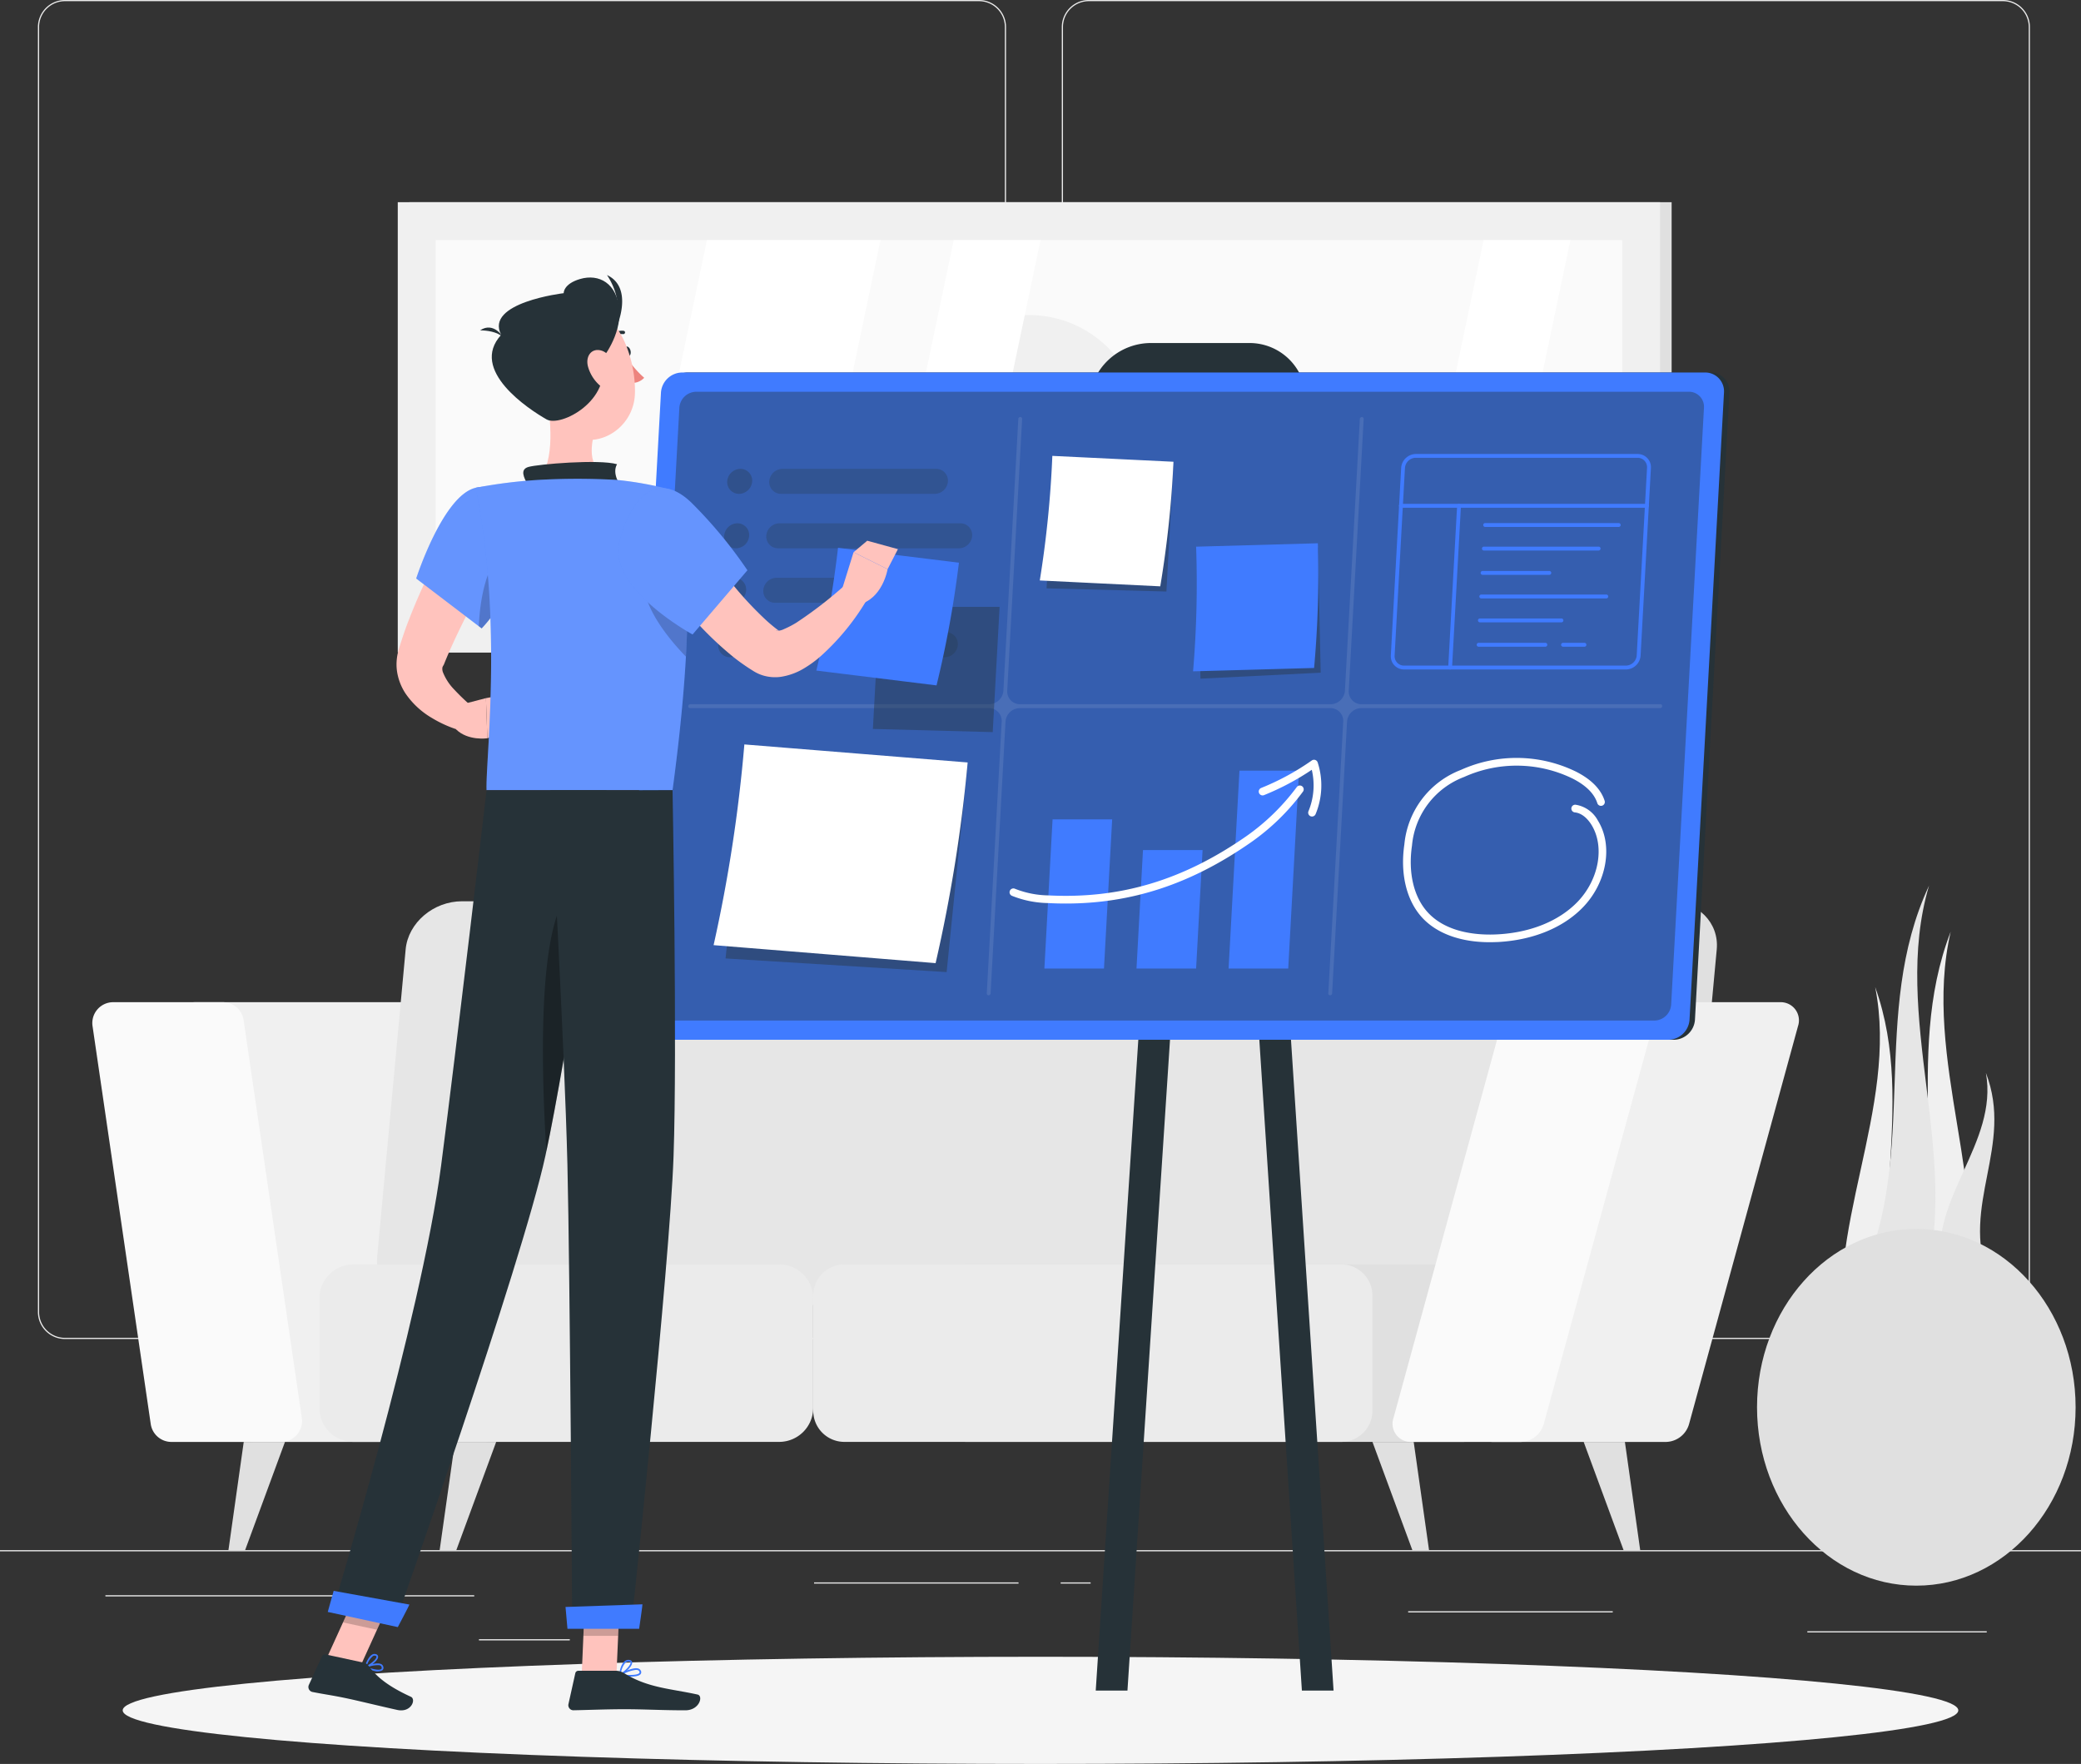
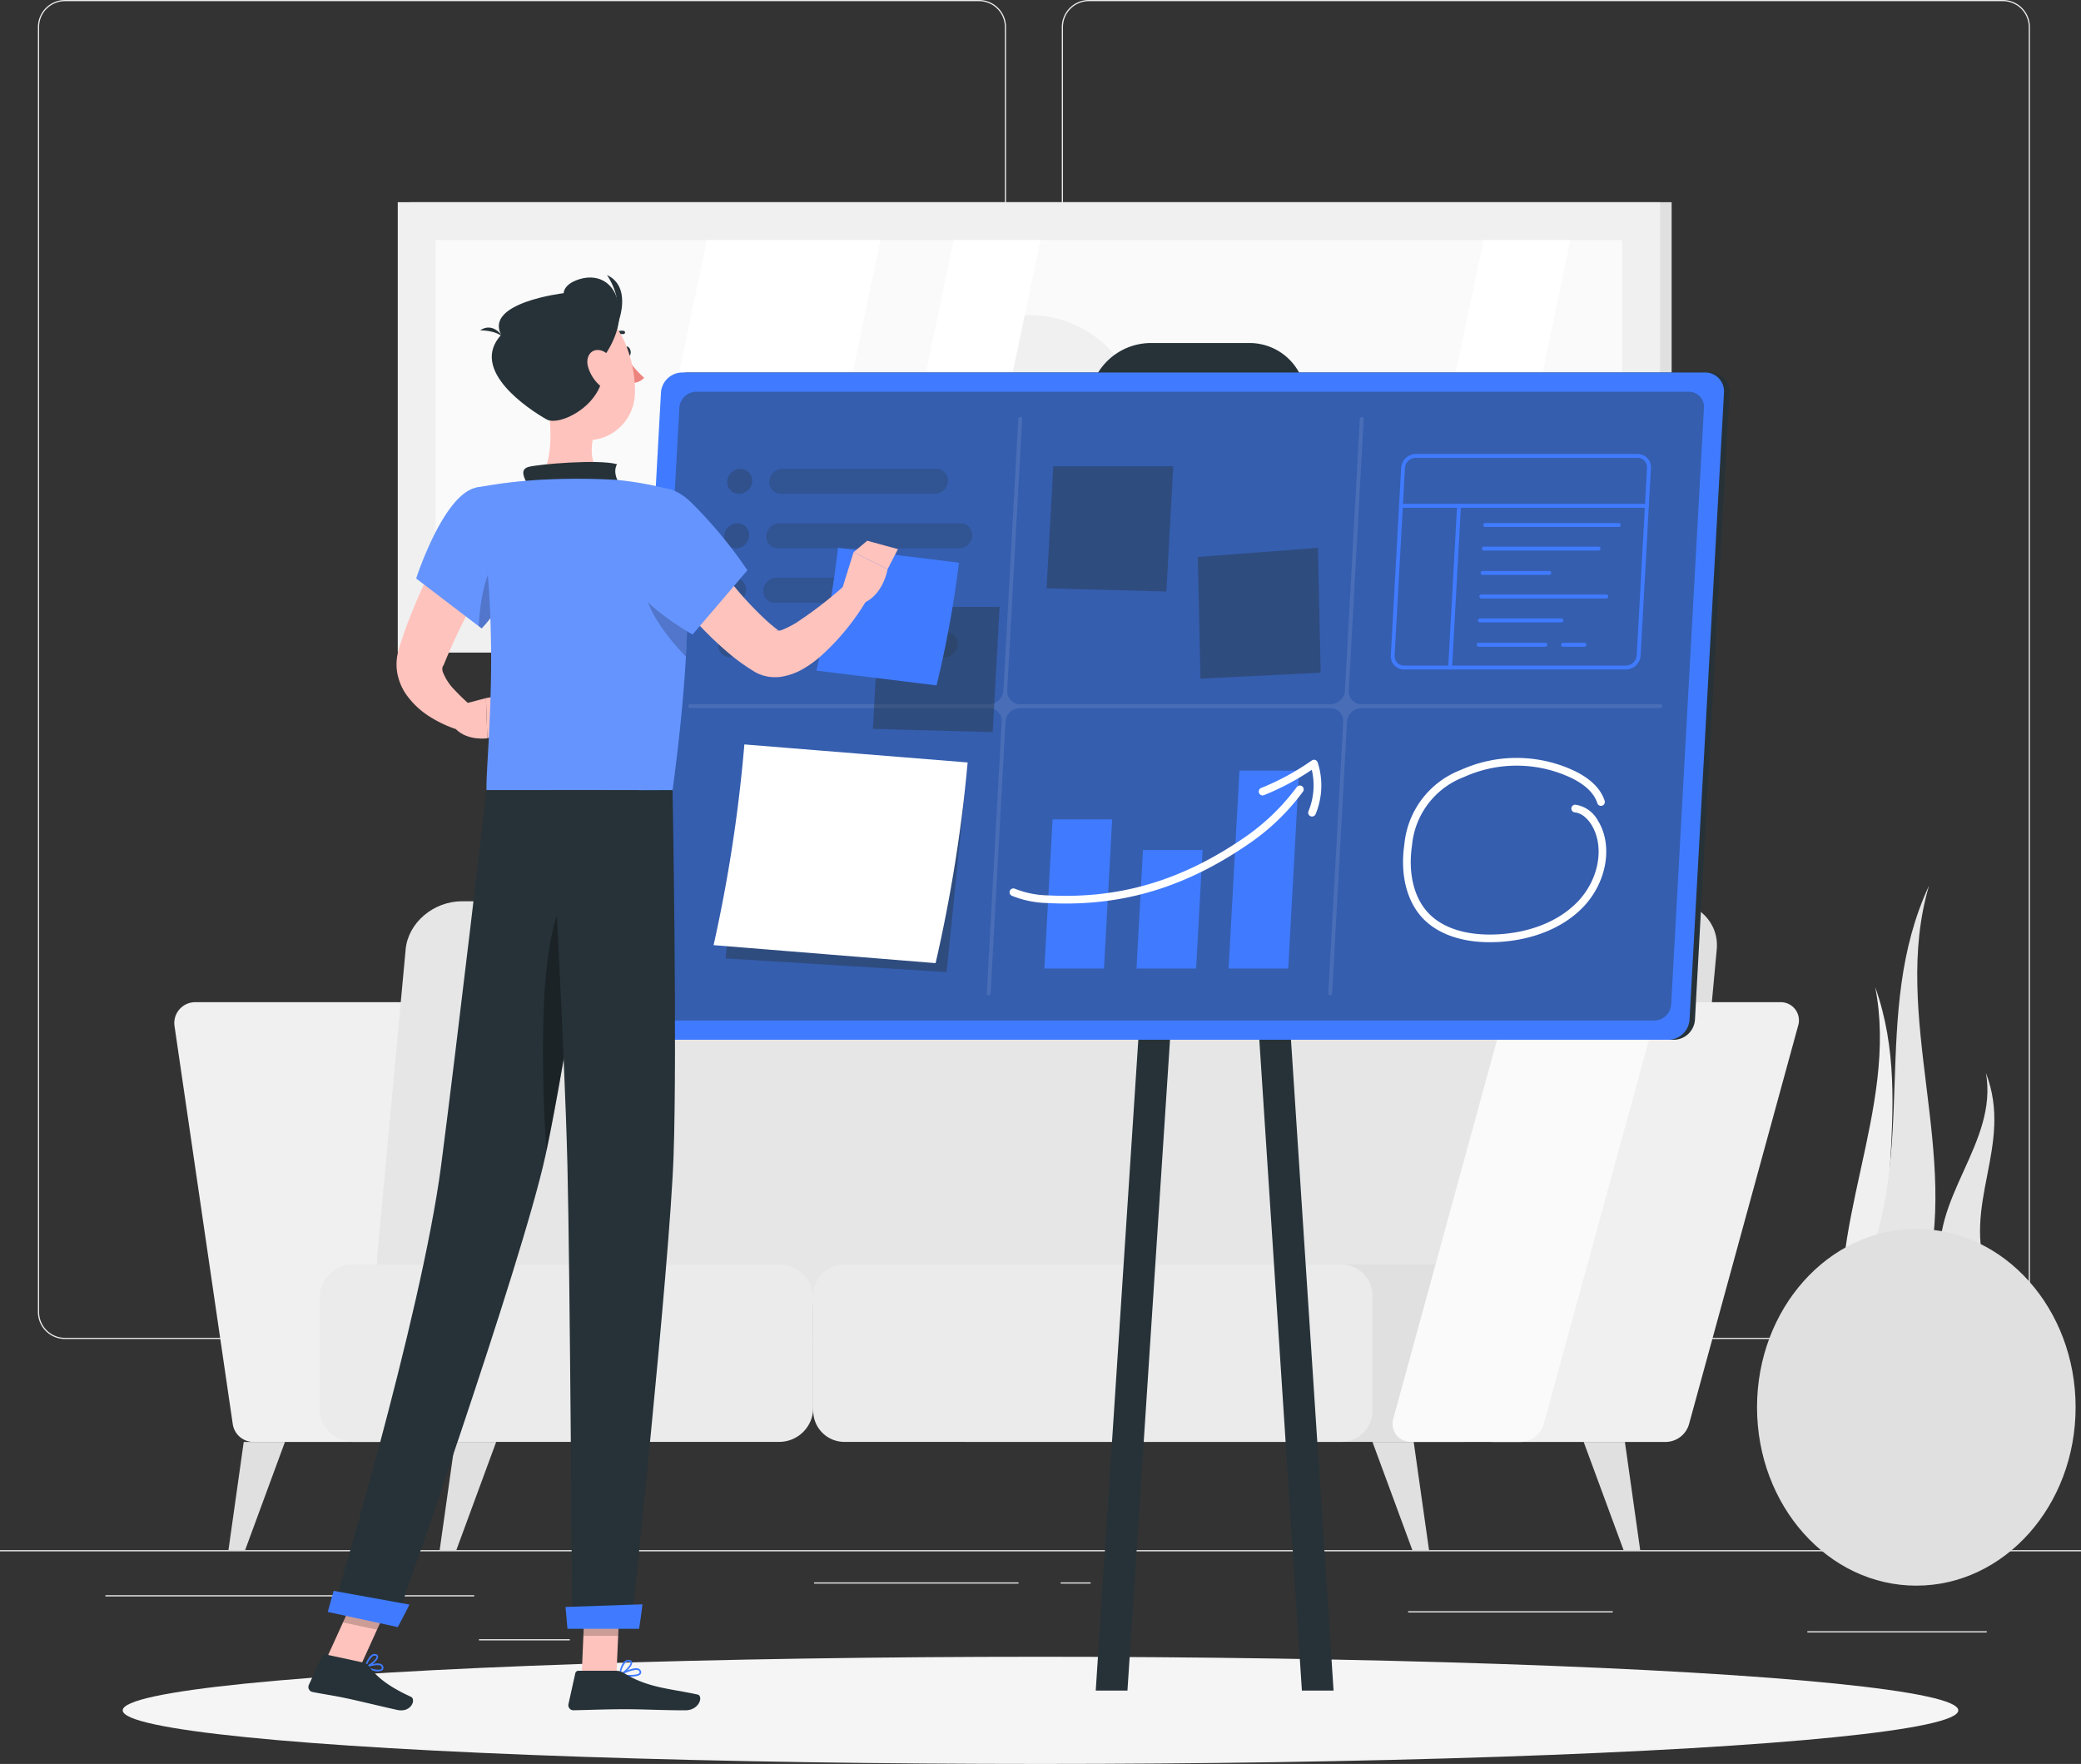
<svg xmlns="http://www.w3.org/2000/svg" id="Group_467" data-name="Group 467" width="478.64" height="405.682" viewBox="0 0 478.64 405.682">
  <rect x="0" y="0" width="478.64" height="405.682" fill="#333333" stroke="none" />
  <g id="Group_447" data-name="Group 447">
    <rect id="Rectangle_484" data-name="Rectangle 484" width="478.64" height="0.272" transform="translate(0 356.514)" fill="#ebebeb" />
    <rect id="Rectangle_485" data-name="Rectangle 485" width="84.825" height="0.272" transform="translate(24.247 366.879)" fill="#ebebeb" />
    <rect id="Rectangle_486" data-name="Rectangle 486" width="41.264" height="0.272" transform="translate(415.699 375.164)" fill="#ebebeb" />
    <rect id="Rectangle_487" data-name="Rectangle 487" width="20.893" height="0.272" transform="translate(110.161 376.993)" fill="#ebebeb" />
    <rect id="Rectangle_488" data-name="Rectangle 488" width="47.023" height="0.272" transform="translate(187.245 363.928)" fill="#ebebeb" />
    <rect id="Rectangle_489" data-name="Rectangle 489" width="6.892" height="0.272" transform="translate(243.958 363.928)" fill="#ebebeb" />
    <rect id="Rectangle_490" data-name="Rectangle 490" width="47.056" height="0.272" transform="translate(323.884 370.559)" fill="#ebebeb" />
    <path id="Path_1702" data-name="Path 1702" d="M224.466,307.955H14.227a6.222,6.222,0,0,1-6.217-6.217V6.217A6.236,6.236,0,0,1,14.227,0H224.466a6.222,6.222,0,0,1,6.217,6.217V301.738A6.222,6.222,0,0,1,224.466,307.955ZM14.227.272A5.952,5.952,0,0,0,8.282,6.217V301.738a5.952,5.952,0,0,0,5.945,5.945H224.466a5.952,5.952,0,0,0,5.945-5.945V6.217A5.952,5.952,0,0,0,224.466.272Z" transform="translate(0.711)" fill="#ebebeb" />
    <path id="Path_1703" data-name="Path 1703" d="M440.766,307.955H230.527a6.222,6.222,0,0,1-6.217-6.217V6.217A6.222,6.222,0,0,1,230.527,0H440.766a6.222,6.222,0,0,1,6.217,6.217V301.738A6.222,6.222,0,0,1,440.766,307.955ZM230.527.272a5.952,5.952,0,0,0-5.945,5.945V301.738a5.952,5.952,0,0,0,5.945,5.945H440.766a5.952,5.952,0,0,0,5.945-5.945V6.217A5.952,5.952,0,0,0,440.766.272Z" transform="translate(19.909)" fill="#ebebeb" />
  </g>
  <g id="Group_451" data-name="Group 451" transform="translate(21.233 46.501)">
    <g id="Group_448" data-name="Group 448" transform="translate(0 160.777)">
      <path id="Path_1704" data-name="Path 1704" d="M108.525,312.835h-53.5a4.815,4.815,0,0,1-4.758-4.1L36.874,217.2a4.8,4.8,0,0,1,4.758-5.5H95.123a4.815,4.815,0,0,1,4.758,4.1l13.392,91.532A4.8,4.8,0,0,1,108.525,312.835Z" transform="translate(-17.965 -188.488)" fill="#f0f0f0" />
-       <path id="Path_1705" data-name="Path 1705" d="M62.93,312.835H37.7a4.815,4.815,0,0,1-4.758-4.1L19.554,217.2a4.8,4.8,0,0,1,4.758-5.5H49.539a4.815,4.815,0,0,1,4.758,4.1l13.392,91.532A4.814,4.814,0,0,1,62.93,312.835Z" transform="translate(-19.502 -188.488)" fill="#fafafa" />
      <path id="Path_1706" data-name="Path 1706" d="M375.421,190.38h-260c-6.6,0-12.412,4.954-12.978,11.062L95.9,272.113c-.566,6.108,4.333,11.062,10.931,11.062h260c6.6,0,12.412-4.954,12.978-11.062l6.543-70.671C386.918,195.334,382.029,190.38,375.421,190.38Z" transform="translate(-12.725 -190.38)" fill="#e0e0e0" />
      <path id="Path_1707" data-name="Path 1707" d="M359.211,190.38h-260c-6.6,0-12.412,4.954-12.978,11.062l-6.543,70.671c-.566,6.108,4.333,11.062,10.931,11.062h260c6.6,0,12.412-4.954,12.978-11.062l6.543-70.671C370.708,195.334,365.819,190.38,359.211,190.38Z" transform="translate(-14.164 -190.38)" fill="#e6e6e6" />
      <path id="Path_1708" data-name="Path 1708" d="M67.47,300.079V274.918A7.829,7.829,0,0,1,75.3,267.09h97.923a7.829,7.829,0,0,1,7.828,7.828v25.161a7.829,7.829,0,0,1-7.828,7.828H75.3A7.823,7.823,0,0,1,67.47,300.079Z" transform="translate(-15.245 -183.571)" fill="#ebebeb" />
      <path id="Path_1709" data-name="Path 1709" d="M197.53,300.743V274.254a7.163,7.163,0,0,1,7.164-7.164H318.981a7.163,7.163,0,0,1,7.164,7.164v26.489a7.163,7.163,0,0,1-7.164,7.164H204.694A7.149,7.149,0,0,1,197.53,300.743Z" transform="translate(-3.701 -183.571)" fill="#e0e0e0" />
      <path id="Path_1710" data-name="Path 1710" d="M171.8,300.743V274.254a7.163,7.163,0,0,1,7.164-7.164H293.251a7.163,7.163,0,0,1,7.164,7.164v26.489a7.163,7.163,0,0,1-7.164,7.164H178.975A7.158,7.158,0,0,1,171.8,300.743Z" transform="translate(-5.985 -183.571)" fill="#ebebeb" />
      <path id="Path_1711" data-name="Path 1711" d="M355.559,312.835H315.765a4.18,4.18,0,0,1-4.05-5.5L336.778,215.8a5.631,5.631,0,0,1,5.28-4.1h39.794a4.18,4.18,0,0,1,4.05,5.5L360.839,308.73A5.644,5.644,0,0,1,355.559,312.835Z" transform="translate(6.418 -188.488)" fill="#f0f0f0" />
      <path id="Path_1712" data-name="Path 1712" d="M323.671,312.835H298.445a4.18,4.18,0,0,1-4.05-5.5L319.458,215.8a5.631,5.631,0,0,1,5.28-4.1h25.227a4.18,4.18,0,0,1,4.05,5.5L328.952,308.73A5.655,5.655,0,0,1,323.671,312.835Z" transform="translate(4.88 -188.488)" fill="#fafafa" />
      <path id="Path_1713" data-name="Path 1713" d="M302.951,329.479h-3.832L289.94,304.59h9.483Z" transform="translate(4.501 -180.243)" fill="#e0e0e0" />
      <path id="Path_1714" data-name="Path 1714" d="M347.56,329.479h-3.822L334.56,304.59h9.483Z" transform="translate(8.462 -180.243)" fill="#e0e0e0" />
      <path id="Path_1715" data-name="Path 1715" d="M92.88,329.479h3.832l9.167-24.889H96.4Z" transform="translate(-12.99 -180.243)" fill="#e0e0e0" />
      <path id="Path_1716" data-name="Path 1716" d="M48.26,329.479h3.832L61.26,304.59H51.777Z" transform="translate(-16.95 -180.243)" fill="#e0e0e0" />
    </g>
    <g id="Group_449" data-name="Group 449" transform="translate(70.255)">
      <rect id="Rectangle_491" data-name="Rectangle 491" width="290.328" height="103.552" transform="translate(2.667)" fill="#e0e0e0" />
      <rect id="Rectangle_492" data-name="Rectangle 492" width="290.328" height="103.552" fill="#f0f0f0" />
      <rect id="Rectangle_493" data-name="Rectangle 493" width="86.132" height="272.908" transform="translate(281.622 8.716) rotate(90)" fill="#fafafa" />
      <circle id="Ellipse_598" data-name="Ellipse 598" cx="25.825" cy="25.825" r="25.825" transform="translate(119.339 25.956)" fill="#f0f0f0" />
      <path id="Path_1717" data-name="Path 1717" d="M132.72,136.853l18.1-86.143h39.914l-18.084,86.143Z" transform="translate(-79.708 -42)" fill="#fff" />
      <path id="Path_1718" data-name="Path 1718" d="M184.86,136.853l18.1-86.143h19.957l-18.084,86.143Z" transform="translate(-75.08 -42)" fill="#fff" />
      <path id="Path_1719" data-name="Path 1719" d="M296.8,136.853,314.9,50.71h19.957l-18.084,86.143Z" transform="translate(-65.145 -42)" fill="#fff" />
    </g>
    <g id="Group_450" data-name="Group 450" transform="translate(382.892 157.173)">
-       <path id="Path_1720" data-name="Path 1720" d="M412.937,196.81c-6.772,29.353,9.8,59.675,3.027,89.039-2.232-.1-4.475-.185-6.707-.283s-4.475-.185-6.707-.283C413.786,256.115,401.69,225.978,412.937,196.81Z" transform="translate(-368.396 -186.206)" fill="#f0f0f0" />
      <path id="Path_1721" data-name="Path 1721" d="M396.776,208.5c5.553,28.068-12.259,56.125-6.718,84.194h13.435C393.466,264.636,406.8,236.568,396.776,208.5Z" transform="translate(-369.6 -185.168)" fill="#f0f0f0" />
      <path id="Path_1722" data-name="Path 1722" d="M408.811,187.07c-8.884,29.93,7.632,62.233-1.252,92.163l-7.295-.686-7.295-.686C406.721,248.389,395.071,216.543,408.811,187.07Z" transform="translate(-369.246 -187.07)" fill="#e6e6e6" />
      <path id="Path_1723" data-name="Path 1723" d="M420.4,226.65c2.863,16.19-13.109,28.907-10.245,45.1,1.807.327,3.6.664,5.411.991s3.6.664,5.411.991C414.513,256.9,426.871,243.5,420.4,226.65Z" transform="translate(-367.751 -183.557)" fill="#e6e6e6" />
      <ellipse id="Ellipse_599" data-name="Ellipse 599" cx="36.637" cy="41.024" rx="36.637" ry="41.024" transform="translate(0 78.957)" fill="#e0e0e0" />
    </g>
  </g>
  <ellipse id="_x3C_Path_x3E__1_" cx="211.099" cy="12.325" rx="211.099" ry="12.325" transform="translate(28.221 381.033)" fill="#f5f5f5" />
  <g id="Group_461" data-name="Group 461" transform="translate(144.09 78.891)">
    <g id="Group_452" data-name="Group 452">
      <path id="Path_1724" data-name="Path 1724" d="M373.136,232.151H137.856a4.331,4.331,0,0,1-4.355-4.616L141.427,83.3a4.953,4.953,0,0,1,4.867-4.616H381.574a4.331,4.331,0,0,1,4.355,4.616L378,227.535A4.937,4.937,0,0,1,373.136,232.151Z" transform="translate(-132.241 -71.908)" fill="#263238" />
      <path id="Path_1725" data-name="Path 1725" d="M265.618,103.773H242.874A12.941,12.941,0,0,1,229.842,90l.229-4.2A14.311,14.311,0,0,1,244.159,72.46h22.733a12.958,12.958,0,0,1,13.043,13.784l-.229,4.192A14.311,14.311,0,0,1,265.618,103.773Z" transform="translate(-123.691 -72.46)" fill="#263238" />
      <path id="Path_1726" data-name="Path 1726" d="M283.95,382.114h-7.284L256.6,75.4h7.284Z" transform="translate(-121.315 -72.199)" fill="#263238" />
      <path id="Path_1727" data-name="Path 1727" d="M231.48,382.114h7.295L258.83,75.4h-7.284Z" transform="translate(-123.544 -72.199)" fill="#263238" />
      <path id="Path_1728" data-name="Path 1728" d="M371.986,232.151H136.706a4.331,4.331,0,0,1-4.355-4.616L140.277,83.3a4.953,4.953,0,0,1,4.867-4.616H380.424a4.331,4.331,0,0,1,4.355,4.616l-7.926,144.239A4.945,4.945,0,0,1,371.986,232.151Z" transform="translate(-132.343 -71.908)" fill="#407bff" />
      <path id="Path_1729" data-name="Path 1729" d="M140.074,227.37a3.455,3.455,0,0,1-3.484-3.68l7.545-137.26a3.932,3.932,0,0,1,3.887-3.68H376.313a3.455,3.455,0,0,1,3.484,3.68l-7.545,137.26a3.932,3.932,0,0,1-3.887,3.68Z" transform="translate(-131.967 -71.547)" fill="#263238" opacity="0.4" />
      <path id="Path_1730" data-name="Path 1730" d="M369,154.145H300.277a2.938,2.938,0,0,1-2.961-3.125l3.43-62.484a.421.421,0,0,0-.414-.446.475.475,0,0,0-.468.446l-3.43,62.484a3.338,3.338,0,0,1-3.3,3.125H221.723a2.938,2.938,0,0,1-2.961-3.125l3.43-62.484a.421.421,0,0,0-.414-.446.475.475,0,0,0-.468.446l-3.43,62.484a3.338,3.338,0,0,1-3.3,3.125H145.858a.475.475,0,0,0-.468.446.421.421,0,0,0,.414.446h68.722a2.937,2.937,0,0,1,2.961,3.125l-3.43,62.484a.421.421,0,0,0,.414.446.475.475,0,0,0,.468-.446l3.43-62.484a3.338,3.338,0,0,1,3.3-3.125H293.08a2.938,2.938,0,0,1,2.961,3.125l-3.43,62.484a.421.421,0,0,0,.414.446.475.475,0,0,0,.468-.446l3.43-62.484a3.338,3.338,0,0,1,3.3-3.125h68.722a.475.475,0,0,0,.468-.446A.4.4,0,0,0,369,154.145Z" transform="translate(-131.185 -71.073)" fill="#fff" opacity="0.1" />
    </g>
    <g id="Group_453" data-name="Group 453" transform="translate(95.067 25.956)">
      <path id="Path_1731" data-name="Path 1731" d="M250.236,98.49h-27.6l-1.546,28.079,27.567.729Z" transform="translate(-219.533 -96.106)" fill="#263238" opacity="0.4" />
-       <path id="Path_1732" data-name="Path 1732" d="M247.369,126.3q-13.849-.67-27.709-1.35A243.116,243.116,0,0,0,222.545,96.3q13.931.67,27.861,1.35A241.467,241.467,0,0,1,247.369,126.3Z" transform="translate(-219.66 -96.3)" fill="#fff" />
    </g>
    <g id="Group_454" data-name="Group 454" transform="translate(130.321 46.054)">
      <path id="Path_1733" data-name="Path 1733" d="M280.684,115.72l-27.644,2.1.61,27.992,27.654-1.372Z" transform="translate(-251.951 -114.675)" fill="#263238" opacity="0.4" />
-       <path id="Path_1734" data-name="Path 1734" d="M279.88,143.438q-13.914.392-27.84.773a240.49,240.49,0,0,0,.7-28.667l28-.784A240.876,240.876,0,0,1,279.88,143.438Z" transform="translate(-252.04 -114.76)" fill="#407bff" />
    </g>
    <g id="Group_455" data-name="Group 455" transform="translate(20.04 92.316)">
      <path id="Path_1735" data-name="Path 1735" d="M208.818,162.769l-50.965-1.949-4.573,45.336,50.845,3.136Z" transform="translate(-150.525 -156.933)" fill="#263238" opacity="0.4" />
      <path id="Path_1736" data-name="Path 1736" d="M201.813,207.551q-25.526-2.074-51.063-4.137a344.944,344.944,0,0,0,7.077-46.163l51.357,4.148A345.434,345.434,0,0,1,201.813,207.551Z" transform="translate(-150.75 -157.25)" fill="#fff" />
    </g>
    <g id="Group_456" data-name="Group 456" transform="translate(21.103 28.939)" opacity="0.3">
      <path id="Path_1737" data-name="Path 1737" d="M156.341,104.789h0a2.7,2.7,0,0,1-2.711-2.874h0a3.081,3.081,0,0,1,3.027-2.874h0a2.7,2.7,0,0,1,2.711,2.874h0A3.081,3.081,0,0,1,156.341,104.789Z" transform="translate(-151.557 -99.04)" fill="#263238" />
      <path id="Path_1738" data-name="Path 1738" d="M200.573,104.789H165.221a2.7,2.7,0,0,1-2.711-2.874h0a3.081,3.081,0,0,1,3.027-2.874h35.352a2.7,2.7,0,0,1,2.711,2.874h0A3.073,3.073,0,0,1,200.573,104.789Z" transform="translate(-150.769 -99.04)" fill="#263238" opacity="0.8" />
      <path id="Path_1739" data-name="Path 1739" d="M155.7,116.289h0a2.7,2.7,0,0,1-2.711-2.874h0a3.081,3.081,0,0,1,3.027-2.874h0a2.7,2.7,0,0,1,2.711,2.874h0A3.065,3.065,0,0,1,155.7,116.289Z" transform="translate(-151.614 -98.019)" fill="#263238" />
      <path id="Path_1740" data-name="Path 1740" d="M206.2,116.289H164.591a2.7,2.7,0,0,1-2.711-2.874h0a3.081,3.081,0,0,1,3.027-2.874h41.612a2.7,2.7,0,0,1,2.711,2.874h0A3.073,3.073,0,0,1,206.2,116.289Z" transform="translate(-150.825 -98.019)" fill="#263238" opacity="0.8" />
      <path id="Path_1741" data-name="Path 1741" d="M155.071,127.8h0a2.7,2.7,0,0,1-2.711-2.874h0a3.081,3.081,0,0,1,3.027-2.874h0a2.7,2.7,0,0,1,2.711,2.874h0A3.073,3.073,0,0,1,155.071,127.8Z" transform="translate(-151.67 -96.998)" fill="#263238" />
      <path id="Path_1742" data-name="Path 1742" d="M184.212,127.8H163.961a2.7,2.7,0,0,1-2.711-2.874h0a3.081,3.081,0,0,1,3.027-2.874h20.262a2.7,2.7,0,0,1,2.711,2.874h0A3.1,3.1,0,0,1,184.212,127.8Z" transform="translate(-150.881 -96.998)" fill="#263238" opacity="0.8" />
      <path id="Path_1743" data-name="Path 1743" d="M201.443,139.309H181.181a2.7,2.7,0,0,1-2.711-2.874h0a3.081,3.081,0,0,1,3.027-2.874h20.262a2.7,2.7,0,0,1,2.711,2.874h0A3.081,3.081,0,0,1,201.443,139.309Z" transform="translate(-149.353 -95.976)" fill="#263238" opacity="0.8" />
      <path id="Path_1744" data-name="Path 1744" d="M154.441,139.309h0a2.7,2.7,0,0,1-2.711-2.874h0a3.081,3.081,0,0,1,3.027-2.874h0a2.7,2.7,0,0,1,2.711,2.874h0A3.081,3.081,0,0,1,154.441,139.309Z" transform="translate(-151.726 -95.976)" fill="#263238" />
      <path id="Path_1745" data-name="Path 1745" d="M172.674,139.309h-9.352a2.7,2.7,0,0,1-2.711-2.874h0a3.081,3.081,0,0,1,3.027-2.874h9.352a2.7,2.7,0,0,1,2.711,2.874h0A3.073,3.073,0,0,1,172.674,139.309Z" transform="translate(-150.938 -95.976)" fill="#263238" opacity="0.8" />
    </g>
    <g id="Group_458" data-name="Group 458" transform="translate(88.121 95.843)">
      <path id="Path_1746" data-name="Path 1746" d="M236.221,173.08H222.514l-1.884,34.307h13.707Z" transform="translate(-212.628 -159.372)" fill="#407bff" />
      <path id="Path_1747" data-name="Path 1747" d="M255.289,179.57H241.582l-1.492,27.241H253.8Z" transform="translate(-210.901 -158.796)" fill="#407bff" />
      <path id="Path_1748" data-name="Path 1748" d="M275.752,162.79H262.044l-2.5,45.51h13.718Z" transform="translate(-209.174 -160.285)" fill="#407bff" />
      <g id="Group_457" data-name="Group 457">
        <path id="Path_1749" data-name="Path 1749" d="M226.214,193.075c-1.361,0-2.722-.033-4.116-.109a23.308,23.308,0,0,1-8.3-1.677.882.882,0,1,1,.719-1.611,21.6,21.6,0,0,0,7.665,1.524c16.451.849,30.855-3.44,45.358-13.479a50.759,50.759,0,0,0,11.791-11.432.885.885,0,0,1,1.459,1,51.545,51.545,0,0,1-12.238,11.878C254.936,188.6,241.381,193.075,226.214,193.075Z" transform="translate(-213.28 -160.009)" fill="#fff" />
        <path id="Path_1750" data-name="Path 1750" d="M278.167,173.544a.929.929,0,0,1-.338-.065.89.89,0,0,1-.479-1.154,15.581,15.581,0,0,0,.762-9.527,59.661,59.661,0,0,1-10.953,5.814.887.887,0,1,1-.664-1.644,57.757,57.757,0,0,0,11.617-6.315.878.878,0,0,1,.784-.12.9.9,0,0,1,.566.555,17.188,17.188,0,0,1-.468,11.9A.905.905,0,0,1,278.167,173.544Z" transform="translate(-208.606 -160.49)" fill="#fff" />
      </g>
    </g>
    <g id="Group_460" data-name="Group 460" transform="translate(175.803 25.521)">
      <path id="Path_1751" data-name="Path 1751" d="M347.888,145.46h-51a3.067,3.067,0,0,1-2.243-.947,3.013,3.013,0,0,1-.827-2.3L296.194,99.1a3.428,3.428,0,0,1,3.375-3.2h51a3.067,3.067,0,0,1,2.243.947,3.013,3.013,0,0,1,.827,2.3l-2.373,43.115A3.428,3.428,0,0,1,347.888,145.46Zm-48.33-48.689a2.528,2.528,0,0,0-2.493,2.363l-2.373,43.115a2.164,2.164,0,0,0,2.188,2.319h51a2.528,2.528,0,0,0,2.493-2.363l2.373-43.115a2.164,2.164,0,0,0-2.188-2.319h-51Z" transform="translate(-293.814 -95.9)" fill="#407bff" />
      <path id="Path_1752" data-name="Path 1752" d="M352.558,107.323H295.986a.446.446,0,1,1,0-.893h56.572a.448.448,0,0,1,.446.446A.442.442,0,0,1,352.558,107.323Z" transform="translate(-293.661 -94.965)" fill="#407bff" />
      <path id="Path_1753" data-name="Path 1753" d="M306.376,144.525h-.022a.434.434,0,0,1-.414-.468l2.047-37.2a.434.434,0,0,1,.468-.414.441.441,0,0,1,.414.468l-2.047,37.2A.443.443,0,0,1,306.376,144.525Z" transform="translate(-292.738 -94.965)" fill="#407bff" />
      <g id="Group_459" data-name="Group 459" transform="translate(19.756 15.885)">
        <path id="Path_1754" data-name="Path 1754" d="M344.5,111.383H313.786a.446.446,0,0,1,0-.893H344.5a.446.446,0,0,1,0,.893Z" transform="translate(-311.837 -110.49)" fill="#407bff" />
        <path id="Path_1755" data-name="Path 1755" d="M339.9,116.363H313.516a.446.446,0,1,1,0-.893H339.9a.446.446,0,1,1,0,.893Z" transform="translate(-311.861 -110.048)" fill="#407bff" />
        <path id="Path_1756" data-name="Path 1756" d="M328.588,121.5H313.236a.448.448,0,0,1-.446-.446.441.441,0,0,1,.446-.446h15.352a.446.446,0,1,1,0,.893Z" transform="translate(-311.886 -109.592)" fill="#407bff" />
        <path id="Path_1757" data-name="Path 1757" d="M331.425,131.533H312.676a.448.448,0,0,1-.446-.446.442.442,0,0,1,.446-.446h18.748a.448.448,0,0,1,.446.446A.441.441,0,0,1,331.425,131.533Z" transform="translate(-311.936 -108.702)" fill="#407bff" />
        <path id="Path_1758" data-name="Path 1758" d="M327.758,136.683H312.406a.446.446,0,0,1,0-.893h15.352a.448.448,0,0,1,.446.446A.463.463,0,0,1,327.758,136.683Z" transform="translate(-311.96 -108.244)" fill="#407bff" />
        <path id="Path_1759" data-name="Path 1759" d="M335.158,136.683h-4.921a.446.446,0,1,1,0-.893h4.921a.446.446,0,0,1,0,.893Z" transform="translate(-310.377 -108.244)" fill="#407bff" />
        <path id="Path_1760" data-name="Path 1760" d="M341.72,126.483H312.966a.446.446,0,0,1,0-.893H341.72a.448.448,0,0,1,.446.446A.456.456,0,0,1,341.72,126.483Z" transform="translate(-311.91 -109.15)" fill="#407bff" />
      </g>
    </g>
    <path id="Path_1761" data-name="Path 1761" d="M316.335,202.485c-6.663,0-12.118-1.971-15.515-5.629-3.615-3.909-5.117-10.06-4.116-16.876a20.362,20.362,0,0,1,13.011-17.126,31.16,31.16,0,0,1,26.381.359c3.582,1.8,5.825,4.072,6.674,6.761a.885.885,0,1,1-1.688.533c-.7-2.21-2.646-4.137-5.781-5.705a29.365,29.365,0,0,0-24.867-.316,18.639,18.639,0,0,0-11.976,15.765c-.925,6.282.414,11.9,3.669,15.417,4.529,4.889,12.009,5.237,16.07,5.008,7.556-.414,14.045-3.059,18.291-7.425,4.965-5.117,6.358-12.76,3.234-17.79-.61-.969-1.905-2.635-3.811-2.831a.886.886,0,0,1,.174-1.764,7.063,7.063,0,0,1,5.139,3.658c3.538,5.694,2.047,14.274-3.473,19.957-4.551,4.693-11.465,7.512-19.467,7.959C317.631,202.463,316.977,202.485,316.335,202.485Z" transform="translate(-117.782 -64.681)" fill="#fff" />
  </g>
  <g id="Group_466" data-name="Group 466" transform="translate(70.934 63.257)">
    <path id="Path_1762" data-name="Path 1762" d="M109.2,114.9l-3.136,5.476-3.081,5.585c-2.025,3.734-3.963,7.5-5.727,11.28-.882,1.894-1.72,3.789-2.482,5.683l-.142.348a.474.474,0,0,1-.044.076.877.877,0,0,0-.1.152,2.878,2.878,0,0,0-.152.316,2.161,2.161,0,0,0,.131,1.219,12.123,12.123,0,0,0,2.624,3.974,48.109,48.109,0,0,0,4.246,4.028l-2.548,5.433a27.445,27.445,0,0,1-6.837-2.951,18.868,18.868,0,0,1-6.141-5.694,12.7,12.7,0,0,1-1.916-4.965,11.225,11.225,0,0,1-.054-2.961,10.305,10.305,0,0,1,.25-1.448l.174-.708.131-.425c.7-2.221,1.426-4.431,2.275-6.554a135.87,135.87,0,0,1,5.553-12.423q1.519-3.021,3.179-5.956c1.121-1.971,2.2-3.876,3.484-5.868Z" transform="translate(-63.499 -53.625)" fill="#ffc3bd" />
    <path id="Path_1763" data-name="Path 1763" d="M97.506,148.962l5.716-1.492.327,9.233s-4.475.664-7.218-2.069Z" transform="translate(-62.384 -50.168)" fill="#ffc3bd" />
    <path id="Path_1764" data-name="Path 1764" d="M110.771,146.05l-1.3,8.111-6.489,2.678-.327-9.233Z" transform="translate(-61.823 -50.294)" fill="#ffc3bd" />
    <path id="Path_1765" data-name="Path 1765" d="M131.843,74.507c.131.631.566,1.078.98.991s.642-.664.512-1.3-.566-1.078-.98-.991S131.712,73.875,131.843,74.507Z" transform="translate(-59.235 -56.76)" fill="#263238" />
    <path id="Path_1766" data-name="Path 1766" d="M132.31,75.4a23.092,23.092,0,0,0,4.115,4.791,3.7,3.7,0,0,1-2.907,1.176Z" transform="translate(-59.191 -56.564)" fill="#ed847e" />
    <path id="Path_1767" data-name="Path 1767" d="M129.091,71.766a.411.411,0,0,1-.261-.1.378.378,0,0,1-.022-.533,3.774,3.774,0,0,1,3.223-1.252.366.366,0,0,1,.3.436.381.381,0,0,1-.436.316h0a2.989,2.989,0,0,0-2.537,1.023A.407.407,0,0,1,129.091,71.766Z" transform="translate(-59.511 -57.056)" fill="#263238" />
    <path id="Path_1768" data-name="Path 1768" d="M115.447,82.57c1.143,5.847,2.3,16.571-1.807,20.48,0,0,1.6,5.934,12.477,5.934,11.955,0,5.716-5.934,5.716-5.934-6.522-1.557-6.358-6.4-5.215-10.942Z" transform="translate(-60.848 -55.928)" fill="#ffc3bd" />
    <path id="Path_1769" data-name="Path 1769" d="M111.563,102.805c-.871-1.622-1.84-3.484.152-4.072,2.188-.642,16.266-1.829,20.392-.631-1.274,2.265.882,5.041.882,5.041Z" transform="translate(-61.123 -54.595)" fill="#263238" />
    <path id="Path_1770" data-name="Path 1770" d="M79.121,353.068a2.588,2.588,0,0,0,1.992-.109.775.775,0,0,0,.185-.882.883.883,0,0,0-.49-.555c-1.078-.512-3.56.5-3.669.544a.2.2,0,0,0-.12.174.194.194,0,0,0,.109.174A10.871,10.871,0,0,0,79.121,353.068Zm1.3-1.285a1.28,1.28,0,0,1,.218.076.5.5,0,0,1,.283.327c.1.337-.022.446-.065.479-.425.37-2.025.033-3.157-.425A6.486,6.486,0,0,1,80.417,351.783Z" transform="translate(-64.098 -32.069)" fill="#407bff" />
    <path id="Path_1771" data-name="Path 1771" d="M77.172,352.592a.151.151,0,0,0,.1,0c.9-.261,2.842-1.633,2.863-2.548a.624.624,0,0,0-.49-.61,1.028,1.028,0,0,0-.838.065c-1.067.544-1.742,2.765-1.775,2.853a.189.189,0,0,0,.044.185A.114.114,0,0,0,77.172,352.592Zm2.265-2.82c.033.011.054.011.087.022.24.087.229.2.229.25-.011.533-1.285,1.611-2.232,2.047a4.6,4.6,0,0,1,1.459-2.254A.68.68,0,0,1,79.437,349.772Z" transform="translate(-64.098 -32.247)" fill="#407bff" />
    <path id="Path_1772" data-name="Path 1772" d="M133.4,354.317c1.023,0,2.014-.142,2.352-.6a.72.72,0,0,0-.011-.827.946.946,0,0,0-.6-.446c-1.328-.359-4.126,1.23-4.246,1.3a.182.182,0,0,0-.087.2.185.185,0,0,0,.152.152A12.924,12.924,0,0,0,133.4,354.317Zm1.263-1.546a1.329,1.329,0,0,1,.37.044.559.559,0,0,1,.37.261c.131.24.087.348.033.414-.37.512-2.4.534-3.876.316A8.707,8.707,0,0,1,134.665,352.771Z" transform="translate(-59.324 -31.979)" fill="#407bff" />
    <path id="Path_1773" data-name="Path 1773" d="M130.985,354.256a.2.2,0,0,0,.076-.022c.969-.435,2.874-2.167,2.733-3.07-.033-.218-.185-.479-.708-.533a1.321,1.321,0,0,0-1.045.327c-1.013.838-1.23,2.994-1.241,3.081a.189.189,0,0,0,.076.174A.126.126,0,0,0,130.985,354.256Zm1.949-3.244a.37.37,0,0,1,.109.011c.338.033.359.163.37.218.087.544-1.209,1.905-2.2,2.493a4.469,4.469,0,0,1,1.056-2.471A.994.994,0,0,1,132.934,351.012Z" transform="translate(-59.325 -32.136)" fill="#407bff" />
    <path id="Path_1774" data-name="Path 1774" d="M122.89,355.29h7.991l.806-18.52h-8Z" transform="translate(-60.027 -33.366)" fill="#ffc3bd" />
    <path id="Path_1775" data-name="Path 1775" d="M68.97,351.786l7.817,1.7,7.85-17.257L76.82,334.54Z" transform="translate(-64.813 -33.564)" fill="#ffc3bd" />
    <path id="Path_1776" data-name="Path 1776" d="M77.877,351.376l-8.786-1.905a.716.716,0,0,0-.784.392l-3.049,6.62a1.168,1.168,0,0,0,.838,1.633c3.081.61,4.605.751,8.471,1.59,2.373.512,7.741,1.818,11.018,2.537,3.212.7,4.409-2.439,3.136-3.027-5.738-2.624-8.133-4.932-9.69-7.077A1.827,1.827,0,0,0,77.877,351.376Z" transform="translate(-65.152 -32.24)" fill="#263238" />
    <path id="Path_1777" data-name="Path 1777" d="M131.089,352.93h-8.732a.71.71,0,0,0-.686.544l-1.579,7.11a1.165,1.165,0,0,0,1.154,1.426c3.147-.054,7.708-.24,11.661-.24,4.627,0,8.634.25,14.056.25,3.288,0,4.192-3.321,2.82-3.626-6.26-1.372-11.367-1.513-16.778-4.845A3.673,3.673,0,0,0,131.089,352.93Z" transform="translate(-60.278 -31.931)" fill="#263238" />
    <g id="Group_462" data-name="Group 462" transform="translate(24.8 48.714)">
      <path id="Path_1778" data-name="Path 1778" d="M101.6,103.057c-7.5,1.72-13.675,20.861-13.675,20.861l15.058,11.476a32.846,32.846,0,0,0,7.981-14.785C113.548,110.581,109.27,101.3,101.6,103.057Z" transform="translate(-87.93 -102.843)" fill="#407bff" />
      <path id="Path_1779" data-name="Path 1779" d="M101.6,103.057c-7.5,1.72-13.675,20.861-13.675,20.861l15.058,11.476a32.846,32.846,0,0,0,7.981-14.785C113.548,110.581,109.27,101.3,101.6,103.057Z" transform="translate(-87.93 -102.843)" fill="#fafafa" opacity="0.2" />
    </g>
    <path id="Path_1780" data-name="Path 1780" d="M106.856,115.97c-4.072,4.028-5.4,11.367-5.716,17.747l.664.512a32.882,32.882,0,0,0,7.991-14.785c.152-.6.283-1.2.392-1.786Z" transform="translate(-61.957 -52.964)" opacity="0.2" />
    <g id="Group_463" data-name="Group 463" transform="translate(38.475 46.856)">
      <path id="Path_1781" data-name="Path 1781" d="M145.3,103.623s8.514,9.614.468,69.136H102.994c-.294-6.565,3.832-38.607-2.5-69.55a112,112,0,0,1,14.317-1.807,158.159,158.159,0,0,1,18.182,0A80,80,0,0,1,145.3,103.623Z" transform="translate(-100.49 -101.136)" fill="#407bff" />
      <path id="Path_1782" data-name="Path 1782" d="M145.3,103.623s8.514,9.614.468,69.136H102.994c-.294-6.565,3.832-38.607-2.5-69.55a112,112,0,0,1,14.317-1.807,158.159,158.159,0,0,1,18.182,0A80,80,0,0,1,145.3,103.623Z" transform="translate(-100.49 -101.136)" fill="#fafafa" opacity="0.2" />
    </g>
    <path id="Path_1783" data-name="Path 1783" d="M145.889,120.142l-.163-.142L136,122.33c-.555,6.576,6.206,14.437,9.69,18.03A186.671,186.671,0,0,0,145.889,120.142Z" transform="translate(-58.866 -52.606)" opacity="0.2" />
    <g id="Group_464" data-name="Group 464" transform="translate(7.946 300.976)">
      <path id="Path_1784" data-name="Path 1784" d="M131.645,336.78l-.4,9.548h-8l.4-9.548Z" transform="translate(-67.942 -334.341)" opacity="0.2" />
      <path id="Path_1785" data-name="Path 1785" d="M76.5,334.54l7.828,1.7-4.05,8.884-7.828-1.688Z" transform="translate(-72.45 -334.54)" opacity="0.2" />
    </g>
    <path id="Path_1786" data-name="Path 1786" d="M112.251,78.231c2.058,7.665,2.863,12.259,7.6,15.449,7.12,4.791,15.983-.708,16.255-8.83.25-7.316-3.157-18.629-11.378-20.175A10.832,10.832,0,0,0,112.251,78.231Z" transform="translate(-61.005 -57.534)" fill="#ffc3bd" />
    <path id="Path_1787" data-name="Path 1787" d="M116.487,91.25c3.255,1.862,15.145-4.366,12.706-13.816,0,0,4.529-5.444,4.018-11.454s-4.638-8.3-9.026-7.012c-3.865,1.132-3.756,3.255-3.756,3.255s-18.28,2.156-14.372,9.581C98.61,79.916,112.415,88.931,116.487,91.25Z" transform="translate(-61.713 -58.054)" fill="#263238" />
    <path id="Path_1788" data-name="Path 1788" d="M106.777,71.487s-2.178-3.767-5.357-1.655C102.922,69.854,105.372,70.1,106.777,71.487Z" transform="translate(-61.933 -57.116)" fill="#263238" />
    <path id="Path_1789" data-name="Path 1789" d="M130.462,69.989S134.447,61,128.23,58.1A15.376,15.376,0,0,1,130.462,69.989Z" transform="translate(-59.553 -58.1)" fill="#263238" />
    <path id="Path_1790" data-name="Path 1790" d="M124.221,77.719a8.934,8.934,0,0,0,3.223,4.769c2.08,1.546,3.636.022,3.484-2.33-.131-2.123-1.372-5.476-3.669-6.108C124.994,73.429,123.623,75.41,124.221,77.719Z" transform="translate(-59.921 -56.695)" fill="#ffc3bd" />
    <path id="Path_1791" data-name="Path 1791" d="M133.284,166.92s-9.08,61.123-14.056,84.03C113.773,276.024,84.507,359,84.507,359L70.19,355.9s20.458-67.612,25.041-102.67c3.517-26.925,10.452-86.295,10.452-86.295h27.6Z" transform="translate(-64.705 -48.441)" fill="#263238" />
    <path id="Path_1792" data-name="Path 1792" d="M88.021,339.2c.065.011-2.667,5.183-2.667,5.183L69.24,340.895,70.6,336.05Z" transform="translate(-64.789 -33.43)" fill="#407bff" />
    <path id="Path_1793" data-name="Path 1793" d="M123.607,186.927c-10.5,2.058-9.385,41.2-8.122,61.33,3.027-14.23,7.458-41.612,10.485-61.047A3.586,3.586,0,0,0,123.607,186.927Z" transform="translate(-60.754 -46.673)" opacity="0.3" />
    <path id="Path_1794" data-name="Path 1794" d="M144.373,166.92s1.1,59.806.229,84.194c-.9,25.368-9.766,108.44-9.766,108.44H121.291s-.5-81.592-1.1-106.5c-.653-27.165-3.941-86.132-3.941-86.132Z" transform="translate(-60.616 -48.441)" fill="#263238" />
    <path id="Path_1795" data-name="Path 1795" d="M213.546,128.19h-27.6L184.4,156.269l27.567.729Z" transform="translate(-54.567 -51.879)" fill="#263238" opacity="0.4" />
    <path id="Path_1796" data-name="Path 1796" d="M200.1,147.359q-13.816-1.7-27.644-3.408a240.728,240.728,0,0,0,4.987-28.231q13.9,1.715,27.807,3.419A243.066,243.066,0,0,1,200.1,147.359Z" transform="translate(-55.627 -52.986)" fill="#407bff" />
    <path id="Path_1797" data-name="Path 1797" d="M137.162,338.89c.065,0-.762,5.629-.762,5.629H119.916l-.446-5.019Z" transform="translate(-60.331 -33.177)" fill="#407bff" />
    <path id="Path_1798" data-name="Path 1798" d="M146.121,110.12c1.23,1.916,2.635,4.061,4.028,6.053,1.426,2,2.853,4.007,4.355,5.934a81.12,81.12,0,0,0,9.527,10.637c.838.773,1.7,1.5,2.569,2.167l.653.49a1.7,1.7,0,0,0-.381-.131c-.283-.054-.425-.011-.348.033a3.68,3.68,0,0,0,1.8-.414,21.608,21.608,0,0,0,2.755-1.426,94.884,94.884,0,0,0,11.5-8.917l4.671,3.778A55.166,55.166,0,0,1,176.77,141.1a25.645,25.645,0,0,1-3.745,2.755,14.6,14.6,0,0,1-5.5,2.036,9.691,9.691,0,0,1-4.159-.348,9.384,9.384,0,0,1-2.112-.98l-.947-.6q-1.862-1.209-3.56-2.548a78.791,78.791,0,0,1-11.726-11.769c-1.709-2.112-3.364-4.246-4.889-6.467-1.557-2.243-3-4.388-4.453-6.881Z" transform="translate(-58.892 -53.483)" fill="#ffc3bd" />
    <g id="Group_465" data-name="Group 465" transform="translate(71.286 49.02)">
      <path id="Path_1799" data-name="Path 1799" d="M130.859,115.542c-2.559,10.724,16.843,21.22,16.843,21.22L160.31,122a104.377,104.377,0,0,0-12.88-15.547C138.611,97.992,132.808,107.377,130.859,115.542Z" transform="translate(-130.626 -103.124)" fill="#407bff" />
      <path id="Path_1800" data-name="Path 1800" d="M130.859,115.542c-2.559,10.724,16.843,21.22,16.843,21.22L160.31,122a104.377,104.377,0,0,0-12.88-15.547C138.611,97.992,132.808,107.377,130.859,115.542Z" transform="translate(-130.626 -103.124)" fill="#fafafa" opacity="0.2" />
    </g>
    <path id="Path_1801" data-name="Path 1801" d="M177.59,126.2l2.972-9.548,7.828,3.9s-1.143,6.968-6.837,8.177Z" transform="translate(-55.172 -52.903)" fill="#ffc3bd" />
    <path id="Path_1802" data-name="Path 1802" d="M183.467,114.22l7.055,1.938-2.374,4.605-7.828-3.9Z" transform="translate(-54.93 -53.119)" fill="#ffc3bd" />
  </g>
</svg>